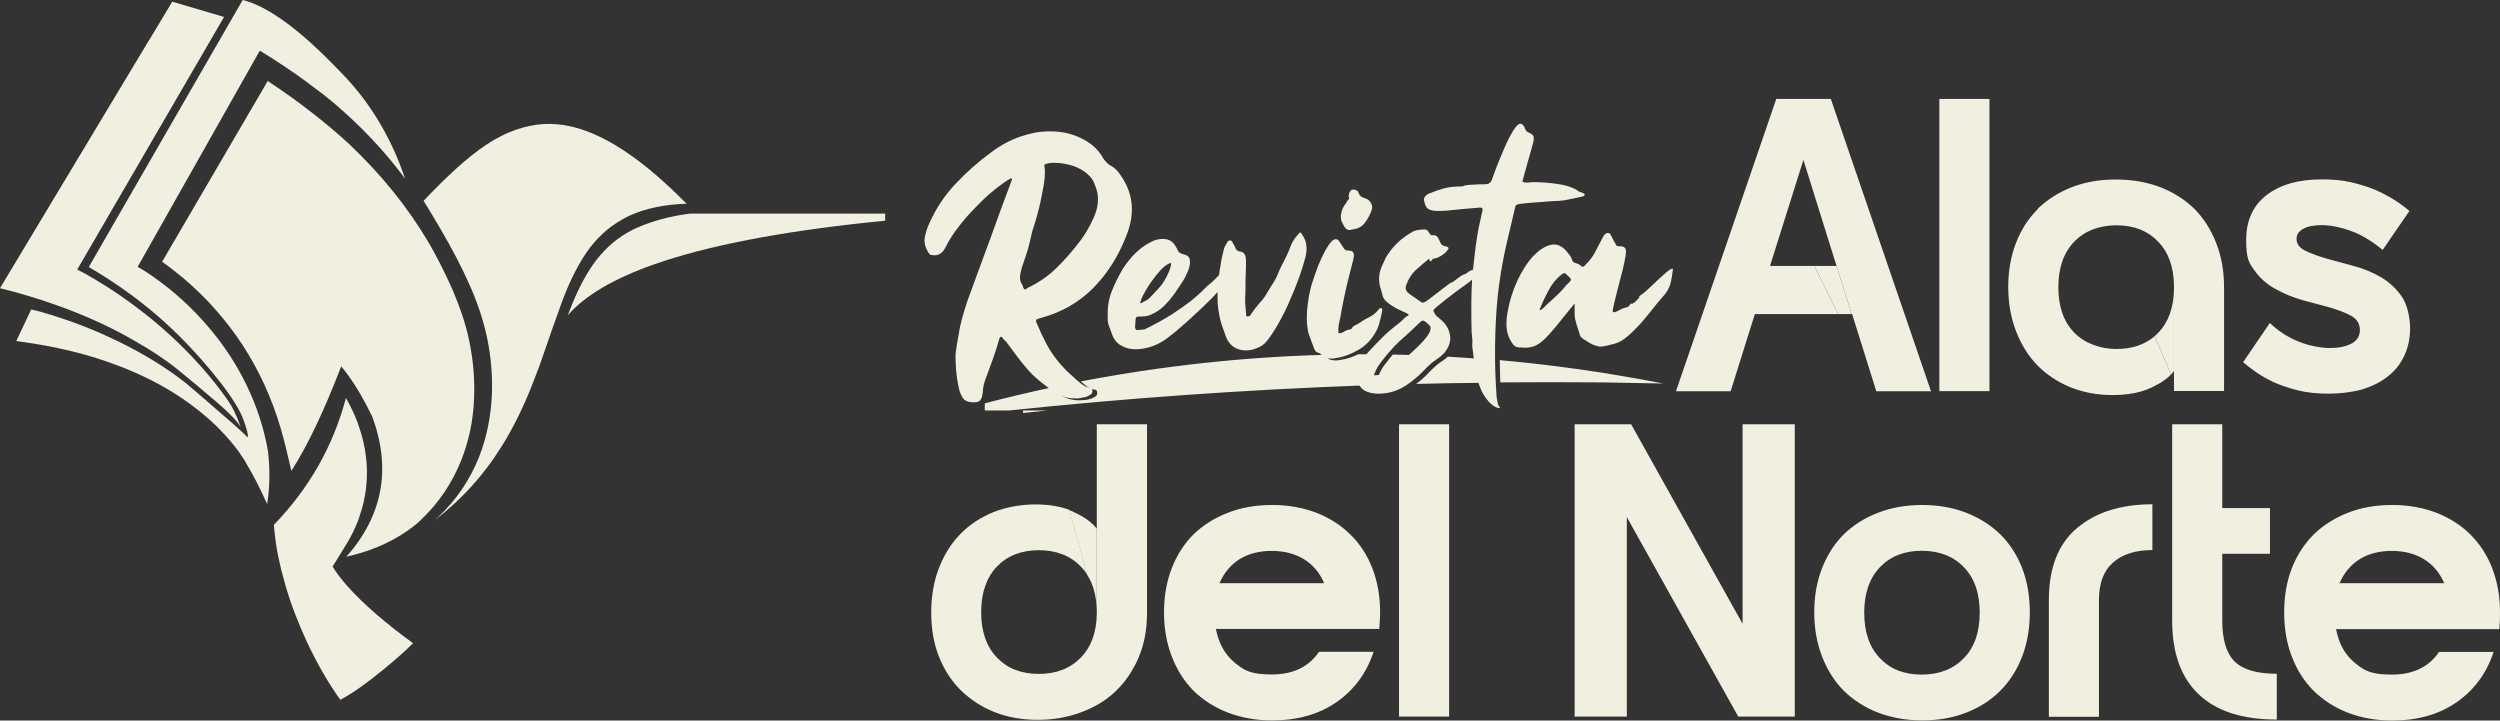
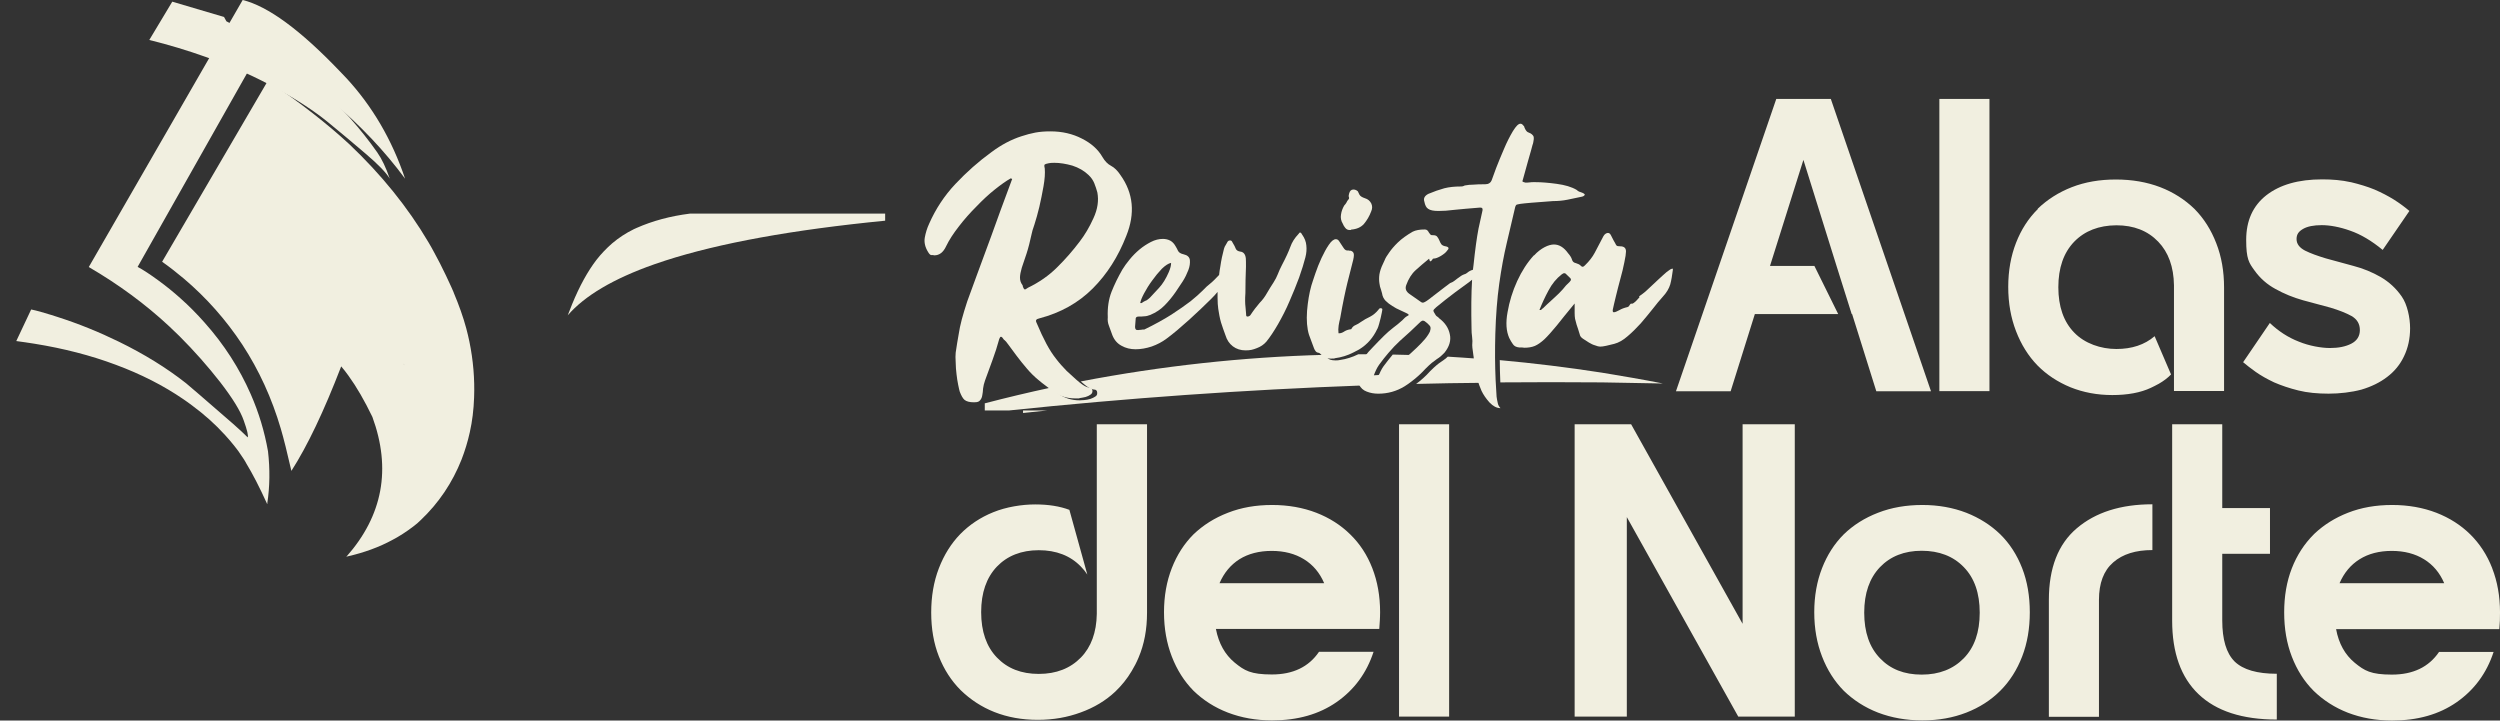
<svg xmlns="http://www.w3.org/2000/svg" id="Capa_1" version="1.1" viewBox="0 0 1796.6 517.8">
  <rect x="0" y="0" width="1796.6" height="517.8" fill="#333333" stroke="none" />
  <defs>
    <style> .st0 { fill: #f1efe0; } </style>
  </defs>
  <g>
    <path class="st0" d="M636.1,153.5h-140.2c-14.3,1.8-27.1,5.3-38.4,10.3l-2,.9c-5.7,2.8-10.9,6.2-15.6,10.2-4,3.5-7.8,7.4-11.3,11.9-6.2,8.1-12.1,18.7-17.5,31.9-.9,2.2-1.9,4.9-3.1,7.9,12.2-14.1,32.8-26.3,62-36.6,2.6-.9,5.3-1.8,8-2.7,39-12.6,91.7-22.2,158.1-28.7v-5.3h0Z" />
    <path class="st0" d="M946,368.5c-9.6-3.7-20.2-5.6-31.8-5.6s-22.1,1.8-31.8,5.6c-9.6,3.7-17.8,8.9-24.7,15.5-6.7,6.7-11.9,14.8-15.6,24.3-3.7,9.5-5.6,20-5.6,31.7s1.9,22.2,5.6,31.8,8.9,17.8,15.6,24.6c6.9,6.7,15.1,12,24.7,15.7,9.7,3.7,20.2,5.6,31.8,5.6,18.3,0,33.8-4.4,46.4-13.2s21.5-20.8,26.5-36.1h-39.2c-7.4,10.9-18.7,16.3-33.9,16.3s-19.7-2.8-26.7-8.5c-7-5.8-11.5-13.8-13.5-24.2h117.4c.2-1.9.3-3.9.4-5.9.1-1.9.2-3.9.2-6.1,0-11.6-1.9-22.2-5.6-31.7-3.7-9.5-9-17.6-15.9-24.3-6.7-6.6-14.8-11.8-24.3-15.5M913.9,395.9c9,0,16.7,2,23.2,6s11.3,9.7,14.5,17.2h-75.2c3.2-7.4,8-13.2,14.3-17.2,6.4-4,14.2-6,23.2-6M824.2,304.9h-36v136.3c-.2,13.3-4.1,23.8-11.4,31.3-7.6,7.8-17.7,11.8-30.3,11.8s-22.5-3.9-30.1-11.8c-7.5-7.8-11.3-18.7-11.3-32.6s3.8-24.8,11.3-32.7c7.5-7.8,17.6-11.8,30.1-11.8s22.7,3.9,30.3,11.8c1.7,1.7,3.2,3.6,4.6,5.7l-12.9-46.5c-6.9-2.6-15.1-3.9-24.6-3.9s-20.8,1.8-30.1,5.6c-9.2,3.7-17.1,9-23.7,15.7-6.6,6.8-11.7,15-15.4,24.6-3.7,9.6-5.5,20.2-5.5,31.8s1.8,22.1,5.5,31.5,8.9,17.5,15.7,24.3c6.9,6.7,14.9,12,24.2,15.7,9.4,3.7,19.7,5.6,31.1,5.6s21.3-1.8,30.9-5.3c9.7-3.5,18-8.5,24.9-15,4.5-4.3,8.5-9.2,11.8-14.8,1.8-3,3.5-6.2,4.9-9.6,4.1-9.6,6.1-20.3,6.1-32.3v-135.3M1289.8,304.9h-37.5v143.4l-80.1-143.4h-40.6v210.1h37.5v-143.4l80.1,143.4h40.6v-210.1M1041.4,304.9h-36v210.1h36v-210.1M1791,408.3c-3.7-9.5-9-17.6-15.8-24.3-6.7-6.6-14.8-11.8-24.3-15.5-9.6-3.7-20.2-5.6-31.8-5.6s-22.1,1.8-31.8,5.6c-9.2,3.6-17.2,8.6-23.9,14.9-.2.2-.5.4-.7.7-6.7,6.7-12,14.8-15.7,24.3s-5.5,20-5.5,31.7,1.8,22.2,5.5,31.8,8.9,17.8,15.7,24.6c6.9,6.7,15.1,12,24.6,15.7,9.7,3.7,20.2,5.6,31.8,5.6,18.3,0,33.8-4.4,46.4-13.2s21.5-20.8,26.5-36.1h-39.2c-7.4,10.9-18.7,16.3-33.9,16.3s-19.7-2.8-26.7-8.5c-7-5.8-11.5-13.8-13.4-24.2h117.3c.2-1.9.3-3.9.4-5.9.1-1.9.1-3.9.1-6.1,0-11.6-1.9-22.2-5.6-31.7M1742,401.9c6.5,4,11.3,9.7,14.5,17.2h-75.2c3.2-7.4,8-13.2,14.4-17.2s14.1-6,23.1-6,16.7,2,23.2,6M1453.2,408.3c-3.7-9.5-8.9-17.6-15.7-24.3-6.8-6.6-15-11.8-24.4-15.5-9.6-3.7-20.1-5.6-31.6-5.6s-22.2,1.8-31.9,5.6c-9.6,3.7-17.8,8.9-24.6,15.5-6.7,6.7-11.9,14.8-15.6,24.3-3.7,9.5-5.6,20-5.6,31.7s1.9,22.2,5.6,31.8,8.9,17.8,15.6,24.6c6.9,6.7,15.1,12,24.6,15.7,9.7,3.7,20.3,5.6,31.9,5.6s22.1-1.9,31.6-5.6,17.6-8.9,24.4-15.7c6.8-6.8,12-15,15.7-24.6s5.5-20.2,5.5-31.8-1.8-22.2-5.5-31.7M1351,407.6c7.5-7.8,17.5-11.8,30-11.8s22.7,3.9,30.3,11.8c7.6,7.8,11.4,18.7,11.4,32.7s-3.8,24.9-11.4,32.7c-7.6,7.8-17.7,11.8-30.3,11.8s-22.5-3.9-30-11.8c-7.5-7.8-11.3-18.7-11.3-32.7s3.8-24.8,11.3-32.7M1518.7,404.1c6.8-5.9,16.1-8.8,28.1-8.8v-32.9c-22.8,0-40.9,5.8-54.4,17.3-13.4,11.4-20,28.6-20,51.4v84h36v-84c0-12,3.4-21,10.2-26.9M1597,304.9h-36v141.1c0,23.1,6.3,40.8,19,52.9s31.4,18.2,56.2,18.2v-32.9c-14.1,0-24.2-2.9-30.3-8.8-6-6-8.9-15.8-8.9-29.6v-47.8h34.3v-32.9h-34.3v-60.1M1464.5,150.2c-6.8,6.7-12,14.8-15.7,24.3-3.7,9.5-5.6,20-5.6,31.7s1.9,22.2,5.6,31.8c3.7,9.6,8.8,17.8,15.4,24.6,6.6,6.7,14.5,11.9,23.7,15.7,9.2,3.7,19.2,5.6,30.1,5.6s20.3-1.7,27.7-5.2c1.9-.9,3.7-1.8,5.3-2.7.2,0,.3-.2.4-.2,3.5-2,6.5-4.3,8.8-6.7l-11.8-27.5c-7.2,6.2-16.4,9.2-27.5,9.2s-22.7-3.9-30.3-11.8c-7.6-7.8-11.4-18.7-11.4-32.6s3.8-24.8,11.4-32.7c7.6-7.8,17.7-11.7,30.3-11.8,12.5,0,22.5,3.9,30.1,11.8,7.3,7.6,11.1,18,11.3,31.3v76h36v-74.4c0-11.5-1.8-22.1-5.6-31.8-3.7-9.6-8.9-17.8-15.6-24.6-6.9-6.7-15.1-12-24.7-15.7-9.7-3.7-20.3-5.5-31.9-5.5s-22.1,1.8-31.6,5.5-17.6,8.9-24.5,15.5M1429.7,71.1h-36v210h36V71.1M1689.2,130.9c-6.2-1.4-13-2-20.4-2-17,0-30.3,3.8-40.1,11.4-9.7,7.6-14.5,18.3-14.5,32.1s2,16.5,6,22c4,5.6,9,10,15.1,13.3,6.1,3.4,12.7,6.1,19.8,8.1,6.9,1.9,13.5,3.6,19.7,5.3,6,1.8,11.1,3.8,15.1,6,4,2.3,6,5.7,6,10.1s-2.1,7.7-6.2,9.8c-4.1,2.1-9.2,3.1-15.3,3.1s-14.9-1.5-22.4-4.6c-7.5-2.9-14.5-7.4-20.8-13.4l-19.2,28.2c2.3,2,5.4,4.3,9.1,7,3.7,2.6,8.1,5.1,13.2,7.5,5.1,2.2,10.9,4.2,17.4,5.8,6.4,1.6,13.7,2.3,21.7,2.3s16.5-1,23.6-2.9c7.1-2.1,13.3-5.1,18.5-9.1,5.3-4,9.3-8.9,12.1-14.8,2.9-6,4.4-12.7,4.4-20.2s-2-17.1-6-22.8c-4-5.8-9-10.4-15.1-14-6.1-3.5-12.7-6.2-19.6-8-7-1.9-13.6-3.7-19.8-5.4-6-1.8-11-3.6-15-5.6-4-2.1-6.1-4.8-6.1-8.3s1.6-5.5,4.7-7.3c3.1-1.8,7.6-2.7,13.4-2.7s13,1.3,20.5,4c7.5,2.6,15.3,7.2,23.3,13.8l19.2-28c-3.2-2.7-6.9-5.5-11.2-8.2-4.2-2.6-8.8-5-13.9-7.2-5.1-2.1-10.8-3.8-17-5.3h-.2Z" />
    <path class="st0" d="M707.7,289.8v5.2h17.2c84.8-8.9,169.7-14.9,254.5-18-1.2-2.6-1.6-5.2-.9-7.8.7-3.1,2-6.2,4.1-9.2,1.2-1.8,2.6-3.6,4.1-5.4h-10.6c-4.3,2.1-8.7,3.5-13.1,4.1-.8.2-1.8.3-3.2.3-2.9,0-4.9-.6-6-1.9-.8-1-1.6-1.7-2.2-2.1-58.7,1.6-116.9,8-174.9,19.1.8.7,1.7,1.5,2.6,2.2,2.6,2.2,4.8,3.3,6.6,3.6,1.8,0,2.6.9,2.6,2.5s-.5,1.9-1.4,2.6c-1,.7-2.2,1.2-3.6,1.7-1.4.4-2.9.7-4.3.8-1.4,0-2.4.2-3.2.2-5.9,0-11-1.6-15.3-4.7-2-1.5-4-3-5.8-4.4-15.7,3.4-31.3,7.1-47,11.2" />
    <path class="st0" d="M1077.8,259c0,5.1.2,10.4.4,15.8,24.3-.2,48.6-.2,72.9,0,14.7.2,29.4.5,44,.8-14.7-2.9-29.4-5.4-44-7.8-24.5-3.8-49-6.8-73.4-9" />
    <path class="st0" d="M1038.7,257.8c-.9.7-1.8,1.4-2.9,2.1-1.1.7-2.3,1.6-3.6,2.7s-2.7,2.4-4.4,4.1c-3.1,3.5-6.5,6.5-10.1,9.2,15.9-.4,31.8-.7,47.6-.8-1.6-5.5-2.6-11.1-2.8-16.8,0-.2,0-.3-.1-.5-7.3-.6-14.7-1-22-1.5-.6.6-1.1,1.1-1.6,1.5" />
    <path class="st0" d="M1015.5,256.6c.5-.5,1-.9,1.5-1.4-5.4-.2-10.7-.3-16.1-.4-2.2,2.6-4.4,5.4-6.7,8.5-1.5,2.1-2.7,4.7-3.8,7.6,2.3,0,3.7-.2,4.2-.5,2.2-1.4,4.6-2.6,7.2-3.7,2.6-1,5.9-3.4,9.9-7.2.6-.5,1.8-1.5,3.7-3.1" />
    <path class="st0" d="M735.2,295v1.8c5.7-.6,11.5-1.2,17.2-1.8h-17.2" />
    <polyline class="st0" points="1319.8 191.1 1330.7 225.7 1331 225.7 1348.4 281.2 1387.7 281.2 1315.7 71.1 1276.5 71.1 1204.4 281.2 1243.7 281.2 1261.1 225.7 1321 225.7 1303.9 191.1 1272 191.1 1296 114.9 1319.8 191.1" />
-     <path class="st0" d="M257.3,304.5c-2.3-6.2-5.2-12.4-8.7-18.5-9.1,34.4-26.3,64.8-51.8,91.2.4,4.5.9,9.2,1.6,13.9h0c.9,6,2.2,12.2,3.7,18.4v.2c0,0,.2.5.2.5.8,3.1,1.7,6.4,2.7,10,4,13.9,9.3,27.6,15.7,41.4,7.4,15.7,15.4,29.5,23.9,41.3,8.8-4.7,19.4-12.2,31.6-22.3,4.3-3.5,8.1-6.8,11.5-9.8,3.5-3.1,6.6-6,9.1-8.6-20.1-14.6-35.6-28.1-46.7-40.5-1.1-1.3-2.2-2.6-3.3-3.8-2.3-2.8-4.4-5.5-6.1-8.1h0l-1.7-2.7,1.9-3c.6-1,1.2-1.9,1.7-2.7,3-4.8,5.2-8.5,6.8-11.1,3-5,5.6-10.2,7.7-15.6.4-1,.8-2.1,1.1-3.1,1.4-4,2.6-8.2,3.5-12.6.5-2.5.9-4.8,1.2-7,1.7-13.1.7-26.3-3.1-39.6-.8-2.7-1.6-5.3-2.6-8" />
-     <path class="st0" d="M107.2,28.7h0L0,207.1h0c14.2,3.5,27.7,7.6,40.6,12.2,18.6,6.6,35.9,14.3,51.7,23.1,14.7,8.2,26.6,16,35.7,23.4,9.1,7.4,18.2,15.1,27.5,23s15,13.9,17.4,18c-2.7-7.9-5.7-14.2-9-18.9-5.9-8.4-12.4-16.6-19.5-24.6-4.7-5.3-9.7-10.5-14.9-15.6-8.3-8.1-17.1-15.8-26.6-23.2-11-8.6-22.2-16.3-33.6-23.1-5.7-3.4-10.3-6-13.8-7.7L161,12.2,123.8,1.2l-16.5,27.5" />
-     <path class="st0" d="M493.6,146.6c-.2-.2-.3-.3-.4-.4-.7-.7-1.2-1.2-1.6-1.6-13.5-13.5-26.3-24.6-38.4-33.1-3.7-2.6-7.2-4.9-10.7-7-.4-.2-.9-.5-1.5-.9-10.9-6.4-21.4-10.7-31.5-12.9-3.1-.7-6.2-1.1-9.2-1.4-6.5-.6-13.1-.2-19.6,1.2-1.5.3-3.1.7-4.6,1.1-3.4.9-6.8,2.1-10.2,3.5-3.6,1.5-7.1,3.3-10.6,5.3l-1.4.8c-12.4,7.4-27,19.9-43.9,37.3h0c-1.1,1.2-3,3.1-5.6,5.8,5,8.2,9,14.7,11.9,19.8,8.6,14.7,15.5,27.9,20.7,39.6.6,1.4,1.2,2.8,1.8,4.1,5.3,12.4,9,24.2,11.3,35.2,2.8,13.6,3.9,27,3.4,40.4-.7,15.9-3.7,30.8-9,44.4,0,.3-.2.5-.3.8-6.6,16.4-16.3,30.7-29.1,42.8l-2.7,2.5,3.1-2.5c14.4-11.5,26.8-24.5,37.2-39,1-1.4,1.9-2.6,2.6-3.7,3.7-5.4,7.3-11.1,10.6-17,3.8-6.8,7.4-13.9,10.8-21.5,1.2-2.7,2.6-5.8,4-9.3,2.2-5.4,4.6-11.7,7.3-18.9l8.7-25.1c3-8.5,5.3-14.9,6.9-19.3,1.2-3.1,2.2-5.8,3.1-8,5.5-13.2,11.3-23.8,17.5-31.9,3.5-4.5,7.3-8.4,11.3-11.9,4.7-4,10-7.4,15.6-10.2l1.9-.9c11.2-5,24.7-7.8,40.3-8.3" />
-     <path class="st0" d="M771.4,367.8c-1-.4-2-.8-3-1.2l12.9,46.5c4.4,6.8,6.7,15.4,6.9,25.7v-58.9c-3.6-4.6-9.2-8.6-16.8-12M1551,239.1c-.8.9-1.7,1.7-2.6,2.5l11.8,27.5c.8-.8,1.5-1.6,2.1-2.4v-58.9c-.2,13.3-4,23.8-11.3,31.3Z" />
-     <path class="st0" d="M1330.7,225.7l-10.9-34.6h-15.9l17.1,34.6h9.8-.1Z" />
+     <path class="st0" d="M107.2,28.7h0h0c14.2,3.5,27.7,7.6,40.6,12.2,18.6,6.6,35.9,14.3,51.7,23.1,14.7,8.2,26.6,16,35.7,23.4,9.1,7.4,18.2,15.1,27.5,23s15,13.9,17.4,18c-2.7-7.9-5.7-14.2-9-18.9-5.9-8.4-12.4-16.6-19.5-24.6-4.7-5.3-9.7-10.5-14.9-15.6-8.3-8.1-17.1-15.8-26.6-23.2-11-8.6-22.2-16.3-33.6-23.1-5.7-3.4-10.3-6-13.8-7.7L161,12.2,123.8,1.2l-16.5,27.5" />
    <path class="st0" d="M248.6,55.9s0,0,0-.1c-1.5-1.6-3-3.2-4.5-4.7C215.8,21.5,192.6,4.5,174.4,0L63.8,191.9c21.3,12.4,40.6,26.6,57.7,42.5,2.6,2.4,5,4.8,7.5,7.2,10.7,10.7,20.4,21.7,29.3,33.1,8.8,11.4,14.5,20.6,16.9,27.6,2.5,7,3.4,11,2.8,12-2.9-2.9-6.5-6.2-10.7-9.9-20.9-18.2-32.1-27.8-33.6-29-14.1-11.1-30.2-21-48.2-29.8-14.3-7-29.1-13-44.4-17.9-1.5-.5-3-1-4.4-1.4-5.7-1.8-10.4-3.1-14.3-3.9l-10.7,22.7c4.4.6,8.7,1.2,13,1.9,21.1,3.4,40.5,8.4,58.4,15.1,18.1,6.7,34.4,15,48.7,24.8,2.2,1.5,4.3,3,6.4,4.6,8.8,6.5,16.6,13.5,23.5,21.1,2.3,2.6,4.6,5.1,6.6,7.7,1,1.3,2,2.6,3,3.9.9,1.3,1.8,2.6,2.7,4,.9,1.3,1.8,2.6,2.5,3.9.1.2.2.4.3.6,4.8,7.9,9.8,17.6,15.1,29.3,0,0,0,.2,0,.2,0,0,.2,0,.2,0,0-.2,0-.4,0-.6,1.8-11.9,2-24.3.5-37.3,0,0,0,0,0,0-2.5-14.2-6.6-27.8-12.4-41-8.1-18.5-19.1-35.7-33.2-51.5-5.5-6.2-11.2-12-17.3-17.4-5-4.5-10.3-8.8-15.8-12.8-6-4.4-11-7.7-15-9.8L186.7,36.4c8.6,5.2,16.8,10.6,24.7,16.1.1,0,.2.2.4.2l.3.2c4.6,3.3,9.2,6.6,13.6,10,4.5,3.3,8.8,6.6,13,10.1,20.3,17.1,37.8,35.6,52.4,55.4-9.4-28-23.6-52.2-42.4-72.5M326.1,210.3c-.6-1.3-1.2-2.7-1.8-4.1-2.4-5.3-5.1-11-8.1-16.9-1.4-2.6-2.8-5.4-4.3-8.1-1.3-2.4-2.6-4.8-4-7.1-14.8-25.1-33.8-48.6-56.9-70.5-8.1-7.5-16.8-14.8-26-22-10.2-8-21.1-15.8-32.6-23.4l-75.9,129.9c5.4,3.8,10.6,7.9,15.6,12.1,16.4,13.9,30.3,29.7,42,47.4,12.1,18.5,21.3,38.7,27.7,60.5,2.1,7.1,4.6,17.2,7.6,30.3,11.5-17.9,23.4-42.9,35.8-75.1,1.8,2.1,3.6,4.4,5.3,6.8,5.8,8,11.5,17.9,17.1,29.5,13.7,37.4,7.5,70.9-18.7,100.5.2,0,.4,0,.6-.2,12-2.7,23-6.7,32.7-12,1.1-.6,2.1-1.1,3.1-1.7,5.5-3.2,10.6-6.8,15.4-10.8l-1.1.9,2.7-2.5c13-12.3,22.8-26.9,29.4-43.6,2.4-6.2,4.4-12.7,5.9-19.5,1.8-8,2.8-16.3,3.1-25,.5-13.3-.6-26.7-3.4-40.3-.6-3-1.4-6.2-2.2-9.3-2.2-8.2-5.3-16.9-9.1-25.9M289.8,261.2l.4.4c.2.3.3.6.5,1l-.8-1.4h0Z" />
-     <path class="st0" d="M290.2,261.6l-.4-.4.8,1.4c-.2-.4-.3-.7-.5-1h0Z" />
  </g>
  <g>
    <path class="st0" d="M1201.8,193.1c-.8,0-2.1.8-4.1,2.4-1.8,1.6-3.9,3.4-6.1,5.5-2.2,2.1-4.4,4.1-6.4,6-2,2-3.6,3.3-4.7,4.1-2.1,1.4-2.9,2.1-2.5,2.2.4,0,.2.5-.6,1.2-1.3,1.5-2.2,2.4-2.8,2.8-.6.5-1.1.8-1.4.9s-.7,0-1,0-.7.4-1.2,1.2c-.3.7-.8,1.1-1.5,1.3-2.2.5-4.1,1.2-5.8,2.2-1.8,1-3.1,1.5-3.9,1.5s-.9-.6-.8-1.8c.5-2.3,1.2-5.5,2.2-9.5s2-8.2,3.2-12.5,2.2-8.3,2.9-12c.8-3.7,1.2-6.4,1.2-7.9,0-2.5-1.4-3.7-4.2-3.7s-2.7-.6-3.4-1.9c-.8-1.3-1.8-3.2-3.1-5.8-.6-1.3-1.3-1.9-2.3-1.9s-2.4.8-3.2,2.3c-2.5,4.9-4.6,8.9-6.3,12-1.6,3-3.9,6-7,9-.6.7-1.2,1-1.7,1s-.9-.3-1.6-1c-.6-.6-1.6-1.1-3.2-1.6-1.5-.3-2.4-1.1-2.8-2.5-.4-1.4-1.3-2.9-2.8-4.6-3-4.2-6.4-6.3-10.2-6.3s-9.4,2.6-14.2,7.8h-.2c-4.7,5.1-8.7,11.3-12,18.5s-5.6,14.7-6.9,22.3c-1.4,7.5-1,13.7,1.2,18.6.8,1.6,1.6,3,2.6,4.4.9,1.4,2.4,2.2,4.6,2.4h1.9c.6,0,1.2.2,1.8.2,2.8,0,5.3-.4,7.5-1.3,2.1-.9,4.4-2.5,6.9-4.8,2.5-2.4,5.4-5.7,8.8-9.8,3.3-4.2,7.6-9.5,12.9-15.9v6.8c0,1.6.1,3,.3,4.2.3,1.2.7,2.6,1.1,4.2.6,1.6,1.4,4.2,2.5,7.8.3.8,1,1.6,2.2,2.4,1.3.9,2.7,1.8,4.2,2.7,1.5.9,2.9,1.6,4.4,2,1.5.6,2.7.9,3.6.9s2.8-.2,4.4-.6c1.7-.4,3.6-.9,5.8-1.4,3.1-.8,6.3-2.6,9.6-5.5,3.2-2.7,6.3-5.8,9.4-9.2,3-3.5,5.9-7,8.6-10.4,2.7-3.5,5.1-6.4,7.2-8.7,2.7-2.9,4.5-5.9,5.4-8.9.8-3,1.4-6.6,1.9-10.6,0-.6-.1-.8-.4-.8ZM1128.1,202.5c-1.9,1.7-3.6,3.5-5.1,5.5-1.7,1.9-3.5,3.7-5.4,5.4-2.5,2.3-4.5,4.1-5.9,5.4s-2.4,2.3-3.1,3v-.2c-.6.6-1,1-1.2,1.2-.3,0-.6,0-1.1,0,1.8-4.6,3.9-9.2,6.5-14,2.5-4.8,5.7-8.7,9.6-11.7.8-.5,1.3-.8,1.6-.8.6,0,1.1.2,1.6.8,1.2,1.1,2.1,2,2.9,2.8.7.8.6,1.6-.4,2.5Z" />
    <path class="st0" d="M746.9,228.8c15.3-4,28.1-11.2,38.4-21.5s18.3-22.9,24.1-37.8c6.5-16.1,5.1-30.7-4.2-43.7-2.1-3.2-4.4-5.4-6.7-6.6-2.5-1.3-4.5-3.4-6.2-6.3-3.2-5.6-8.2-10-14.8-13.3-6.6-3.4-14.1-5.2-22.6-5.2s-13.6,1.2-20.8,3.5c-7.2,2.3-14.5,6.1-21.7,11.5-9.1,6.6-17.7,14.2-25.8,22.8-8,8.5-14.2,18-18.8,28.4-1.6,3.4-2.6,6.8-3.2,10.1-.6,3.4.2,6.9,2.3,10.3.8,1.4,1.5,2.1,2.2,2.3h1.3c.4,0,.8.2,1,.2,3.7,0,6.5-2.2,8.5-6.5,2.2-4.6,5.3-9.3,9.2-14.3,3.9-5.1,8.1-9.8,12.6-14.3,4.4-4.6,8.8-8.7,13.2-12.2s8.2-6.2,11.4-8h.3c.3.2.6.4.8.4-6.1,16.3-11.1,30-15.1,41.2-4.1,11.2-7.6,20.7-10.4,28.2-2.8,7.6-5.1,13.8-6.8,18.6-1.6,4.9-2.9,9.2-3.9,12.9-1,3.8-1.8,7.5-2.3,11-.7,3.5-1.3,7.8-2.1,12.9-.2,1.8-.2,4.2,0,7,0,2.9.3,5.8.6,8.5s.7,5.3,1.2,7.7c.5,2.3.8,3.9,1.1,4.8,1.1,2.9,2.2,4.9,3.5,6,1.4,1.1,3.6,1.7,6.6,1.7s3.7-.5,4.5-1.4c.9-1,1.4-2.2,1.6-3.6.3-1.5.5-3.1.6-5,.2-1.8.7-3.7,1.4-5.7,1.8-4.9,3.6-9.8,5.4-14.8,1.8-4.9,3.4-9.8,4.8-15,.4-1.1.8-1.6,1.2-1.6s1,.4,1.5,1.2c.4.7.8,1.1,1.2,1.3.4.2,1.4,1.4,2.9,3.5,1.6,2.2,3.5,4.7,5.7,7.7,2.3,3,4.7,6.1,7.4,9.2,2.7,3.2,5.5,5.9,8.2,8.1,1.6,1.4,3.4,2.8,5.3,4.2,1.8,1.4,3.8,2.9,5.8,4.4,4.3,3.1,9.4,4.7,15.3,4.7s1.9,0,3.2-.2c1.5-.2,2.9-.5,4.3-.8,1.4-.4,2.6-1,3.6-1.7s1.4-1.5,1.4-2.6c0-1.6-.9-2.4-2.6-2.5-1.7-.2-3.9-1.4-6.6-3.6-.9-.8-1.7-1.5-2.6-2.2-2.5-2.2-4.8-4.3-6.8-6.2-2.6-2.7-5.2-5.5-7.6-8.7-2.4-3-4.7-6.6-6.9-10.7s-4.6-9.2-7.2-15.4c-.4-.9-.4-1.5,0-1.9.2-.4.9-.7,2.1-1ZM738.6,206.9c-.6.3-1,.6-1.3.8-.2.2-.5.3-.8.3-.5,0-1-.8-1.5-2.3,0-.3,0-.6-.2-.8-1.3-1.7-1.8-3.5-1.8-5.4s.5-4.3,1.3-7.1c.9-2.7,2-6.1,3.4-10.1,1.3-3.9,2.5-8.8,3.8-14.7,0-.6.7-2.7,1.9-6.3,1.2-3.6,2.3-7.8,3.5-12.6,1.1-4.8,2.1-9.7,3-14.8.9-5.1,1.2-9.4.9-12.9-.4-1.6-.4-2.5,0-2.8.4-.3,1.3-.6,2.9-.9h0c.8-.2,2.1-.3,4-.3,4,0,8.3.7,12.9,2,4.6,1.5,8.5,3.7,11.7,6.8,1.9,1.8,3.2,3.7,4.1,5.9.9,2.2,1.6,4.4,2.2,6.6,1.1,5.9.2,12-2.8,18.5-2.9,6.4-6.2,12-9.9,16.8-4.9,6.5-10.3,12.7-16.2,18.5-5.9,5.9-12.9,10.8-21.2,14.8Z" />
    <path class="st0" d="M989.8,236.4c.5-1,.9-2.2,1.3-3.7.4-1.5.8-2.9,1.1-4.2.3-1.4.6-2.6.8-3.7l.3-1.7c.3-1.1,0-1.6-1.1-1.6h0c-.6-.1-1.1.3-1.6,1.1-1.7,2.1-3.7,3.8-6,5-2.4,1.1-4.6,2.4-6.8,3.9-1.1.8-2.2,1.5-3.6,2.1-1.3.5-2.3,1.4-3,2.7,0,.3-.4.4-1.1.4-1.7.3-3.2.9-4.5,1.8-1.3.8-2.5,1.1-3.7,1-.2-1.8-.2-3.7.1-5.6s.7-3.6,1.1-5.2c1.9-10.9,3.7-19.4,5.2-25.5,1.6-6.3,2.8-11,3.6-14.2.9-3.2,1.2-5.4,1-6.4-.1-1.1-.8-1.9-2.1-2.4-.3,0-.6,0-.9,0-.3,0-.6-.2-.8-.2-1.6.3-2.8-.4-3.8-2.2-1.1-1.8-2.1-3.2-2.9-4.4-.6-1-1.4-1.5-2.4-1.5-1.6,0-3.3,1.4-5.1,4.1-1.8,2.6-3.5,5.8-5.2,9.4s-3.1,7.3-4.4,11c-1.3,3.7-2.2,6.7-2.9,8.8-1.5,5.3-2.5,11.3-3.1,18.2-.5,6.9,0,12.7,1.4,17.2l3.6,9.7c.3.8.7,1.5,1.1,2,.5.7,1.2,1.1,2.1,1.2.2,0,.4.2.6.2.7.4,1.4,1.1,2.2,2.1,1.1,1.3,3.1,1.9,6,1.9s2.4,0,3.2-.3c4.5-.6,8.8-1.9,13.1-4.1,1.4-.7,2.8-1.4,4.2-2.2,5.7-3.5,10-8.4,12.9-14.6Z" />
    <path class="st0" d="M1075.5,285c-.3-4.1-.5-8.2-.7-12.1-.2-5.5-.4-10.8-.4-15.8s0-11.8.2-17.3c.4-13.2,1.3-25.1,2.8-35.8,1.5-10.7,3.3-20.5,5.4-29.3,2.1-8.9,4.1-17.5,6.1-26,.2-.6.4-1,.7-1.4.3-.3,1.3-.5,3-.8,1.6-.2,4.1-.5,7.8-.8,3.6-.3,8.8-.7,15.7-1.2,3.5,0,7-.3,10.4-1,3.5-.7,7-1.4,10.5-2.2,1.1-.3,1.8-.8,1.9-1.6-.8-.8-1.8-1.3-2.9-1.6-1.2-.3-2.1-.8-2.9-1.6-3.7-2.2-8.5-3.6-14.5-4.4-5.9-.8-11-1.2-15.2-1.2s-2.5,0-3.4.1c-.8,0-1.6.2-2.3.2h-1.6c-1.1-.3-1.7-.5-1.9-.7-.2-.1-.1-.7.3-1.8,1.5-5.4,2.7-9.7,3.6-13,.9-3.2,1.6-5.8,2.2-7.7.5-1.9.9-3.4,1.2-4.5v.4c.3-1.1.5-2.3.7-3.7.1-1.4,0-2.3-.6-2.9-.4-.5-.9-1-1.6-1.4-.7-.3-1.4-.6-2.2-1-.8-.5-1.5-1.5-2.2-3.1-.1-.8-.4-1.3-.9-1.6-.6-.9-1.3-1.3-2.1-1.3-1.4,0-3.2,1.8-5.4,5.4-2.2,3.7-4.4,8-6.4,12.8-2.1,4.8-3.9,9.3-5.6,13.6-1.6,4.3-2.6,7.1-3.1,8.5-.8,2.2-2.4,3.2-4.7,3.2-3.8,0-6.7.1-8.8.3-2.1,0-3.7.2-4.7.4-1,0-1.7.3-2.2.6-.5.2-1.1.3-1.8.3-4.5,0-8.5.4-12,1.3-3.6,1-7.4,2.3-11.4,4-2.7,1.4-3.7,3.2-2.9,5.6.5,2.6,1.4,4.4,2.8,5.2,1.4,1,3.8,1.5,7.3,1.5s6.8-.2,11.4-.8c4.7-.5,10.7-1,18.1-1.6h.8c1.4,0,1.8,1,1.2,2.9-.5,2.1-1.4,6.2-2.7,12.3-1.2,6.2-2.4,15-3.6,26.4-.1,1-.2,2.1-.4,3.1h-.1c-1.5.4-2.8,1.1-4.1,2.2-.5.5-1.2.8-2.2,1.1-1,.3-2.5,1.2-4.7,2.9-1.7,1.4-2.9,2.2-3.4,2.5-.6.3-1,.5-1.3.6-.3,0-.7.3-1.2.7-.6.4-1.8,1.3-3.6,2.7-5.6,4.3-9.3,7.2-11.3,8.7s-3.4,2.2-4.1,2.2-.6-.2-1.2-.4c-2.9-2-5.7-4-8.3-5.8s-3.4-3.9-2.4-6.5c1.6-4.4,3.8-8,6.8-10.7,2.9-2.6,6.1-5.4,9.6-8.2.3,1.3.6,1.9.9,1.9s.5-.2,1-.7.5-.6.6-.9c.2-.3.4-.4.8-.4,1.3,0,3-.6,5.2-1.9,2.1-1.3,3.6-2.5,4.4-3.7,1.6-1.6,1.4-2.6-.6-3.1-1.8-.3-2.9-.8-3.5-1.6-.6-.9-1.1-1.8-1.4-2.7-.4-1-.9-1.8-1.5-2.6-.5-.8-1.5-1.2-3.1-1.2s-1.6-.2-1.9-.6c-.4-.5-.8-.9-1.1-1.4-.2-.5-.5-.9-.9-1.3-.4-.5-1.1-.8-2.2-.8-3.4,0-6.3.5-8.5,1.6-4.3,2.5-7.8,5-10.6,7.7-2.7,2.6-4.8,5.1-6.3,7.3-1.6,2.2-2.7,4-3.2,5.4-.7,1.5-1.1,2.3-1.2,2.6-1.4,2.8-2.2,5.4-2.6,7.7-.3,2.3-.3,4.4,0,6.3.2,1.8.6,3.3,1.1,4.5.4,1.3.6,2.2.8,2.8.3,2.1,1.1,3.8,2.5,5.3,1.5,1.5,3.1,2.7,4.9,3.8,1.8,1.2,3.7,2.2,5.6,3,1.9.9,3.4,1.6,4.7,2.2,1.7.8,1.9,1.4.6,1.9-1.2.6-2.5,1.7-3.8,3.2-2.1,1.9-4.3,3.7-6.6,5.4-2.3,1.8-4.5,3.7-6.6,5.8-2.6,2.6-5.3,5.3-8,8.2-1.1,1.1-2.1,2.2-3.1,3.3-1.5,1.8-2.9,3.6-4.1,5.4-2.1,3-3.4,6.1-4.1,9.2-.6,2.6-.3,5.2.9,7.8.2.4.4.8.6,1.2,1.2,2.3,3,4,5.5,4.9,2.5,1,5.3,1.5,8.3,1.5,6.9,0,13.2-1.8,18.9-5.3,1.7-1.1,3.4-2.2,5-3.5,3.6-2.7,7-5.8,10.1-9.2,1.7-1.7,3.1-3,4.4-4.1,1.4-1.1,2.6-2,3.6-2.7,1.1-.7,2.1-1.4,2.9-2.1.5-.4,1-.9,1.6-1.5.4-.3.7-.7,1.1-1.1,3.5-4.4,4.8-8.8,3.8-13.2-.9-4.5-3.4-8.3-7.8-11.6-.3-.5-.8-.9-1.4-1.2-.5-.3-.8-.7-1.1-1.2-1-1.5-1.5-2.5-1.5-3s.7-1.3,2.1-2.5c2.1-1.7,4.4-3.5,6.7-5.4,2.4-1.9,4.7-3.6,6.9-5.3,2.6-1.9,5.2-3.8,7.8-5.7,1.6-1.1,3-2.2,4.3-3.3-.6,9.8-.7,21.6-.4,35.2,0,1.9.1,3.9.4,5.8.3,2.1.3,4.1.1,6,0,1.3.2,2.6.4,4,.2,1.2.3,2.5.5,3.8,0,.2,0,.3.1.5.3,5.6,1.2,11.2,2.8,16.8.8,2.6,1.8,5.2,2.9,7.8,1.3,2.7,3.2,5.5,5.7,8.3,2.6,2.7,5.2,4.1,7.9,4.1-1.1-1.2-1.8-2.5-2-3.9-.3-1.4-.6-2.8-.8-4.4ZM1027.8,237.8c-.7,1.7-1.9,3.6-3.7,5.8-1.8,2.1-3.8,4.2-6,6.3-1.5,1.4-2.9,2.7-4.3,4h0c-.5.4-1,.8-1.5,1.3-1.9,1.6-3.1,2.6-3.7,3.1-4,3.8-7.3,6.2-9.9,7.2-2.6,1.1-5,2.3-7.2,3.7-.6.3-2,.5-4.2.5,1.1-2.9,2.3-5.5,3.8-7.6,2.3-3.1,4.5-6,6.7-8.5,2.8-3.3,5.5-6.1,8.2-8.6,4.9-4.3,9.9-8.9,14.9-13.8.7-.5,1.2-.8,1.6-.8s.7.2,1.3.4c1.5,1.1,2.7,2.1,3.5,3.1.9.9,1,2.2.4,3.9Z" />
    <path class="st0" d="M966.8,163.8c.8,1,1.8,1.5,3.1,1.5s.8,0,1.1-.3c4-.3,7.1-1.7,9.2-4.1,2.1-2.5,3.9-5.5,5.2-9,.9-2,.9-3.9,0-5.8-1-1.8-2.4-3-4.4-3.6-2.1-.7-3.5-1.5-4.1-2.7-.5-1.1-.8-1.8-1.1-2.3-1-.9-2.1-1.3-3.2-1.3-1.6,0-2.6,1-3.1,3-.3,1-.4,1.8-.1,2.6v-.2c.2.8.1,1.4-.4,1.8-.6.7-1.1,1.4-1.4,2.2-.4.7-.9,1.4-1.6,2.1-1.2,2.1-2,4.2-2.3,6.5-.4,2.3,0,4.5,1.3,6.6.4,1.1,1,2,1.8,3Z" />
    <path class="st0" d="M935.7,168.5c-.5-1-1-1.4-1.4-1.4s-.6.3-1.1,1c-2.8,2.9-4.8,6.1-5.9,9.3-1.2,3.3-3.2,7.7-6.1,13.2-1.1,2.1-2.1,4.3-2.9,6.4-.8,2-1.8,4-3.1,6-1.7,2.5-3.2,5.1-4.7,7.6-1.4,2.5-3.1,4.9-5.3,7.1-1.2,1.5-2.3,2.9-3.4,4.2-1.1,1.5-2.2,3-3.3,4.7-.6.6-1.3.9-2.1.9s-.9-.7-.9-1.8c-.2-1.6-.3-3.1-.4-4.7-.2-1.6-.3-3.2-.3-4.8s0-2.8.2-5.7c.1-2.9.1-6.1.1-9.4.1-3.3.2-6.5.3-9.4,0-2.9,0-4.9-.1-6-.3-3-1.7-4.7-4.1-4.9-1.6-.3-2.6-.9-3.1-2-.4-1.1-1.2-2.7-2.5-4.8-.3-.8-.8-1.2-1.6-1.2s-1.4.3-1.8.9c-.4.8-.8,1.5-1.3,2.3-.6.8-1,1.7-1.3,2.8-1.1,4.1-2,8.3-2.6,12.6-.4,2.1-.7,4.2-.9,6.2-1.1,1.2-2.2,2.3-3.3,3.4-1.3,1.3-2.3,2.2-3.2,2.9-1.5,1.1-3.3,2.8-5.4,5-2.1,2.1-5,4.7-8.6,7.6-3.7,2.8-8.2,6-13.6,9.5-5.5,3.5-12,7.1-19.6,10.8-.8,0-1.5,0-2.3.2-.8,0-1.5.2-2.1.2-1.6.2-2.3-.6-2.3-2.3.2-3.4.4-5.5.5-6.3.3-.7.9-1.1,2.1-1.1s3.1,0,4.2-.2c1.2,0,2.6-.4,4.2-1,4-1.7,7.4-3.9,10.2-6.8,2.8-2.8,5.5-6.1,8-9.7,1.5-2.2,3.1-4.7,5-7.5,1.8-2.8,3.1-5.6,4.1-8.2s1.3-5,1.1-7.2c-.3-2.2-1.8-3.5-4.4-4.1-2.2-.5-3.5-1.3-4.1-2.5-.5-1.1-1.1-2.2-1.7-3.2-1-1.8-2.2-3.2-3.8-4.1-1.7-.9-3.5-1.3-5.4-1.3-2.8,0-5.7.7-8.6,2.2-2.9,1.5-5.7,3.3-8.2,5.4-2.6,2.2-5,4.6-7.1,7.2s-3.9,5-5.2,7.2c-3.1,5.4-5.7,10.7-7.8,16-2.1,5.4-3,11.5-2.7,18.4-.2,1.9,0,4,.9,6.2.7,2.1,1.5,4.3,2.4,6.6,1.4,3.5,3.6,6,6.6,7.6,3,1.7,6.4,2.5,10.1,2.5s7.7-.7,11.6-2c3.9-1.4,7.4-3.2,10.6-5.6,4.9-3.6,10.3-8.2,16.4-13.7,6-5.5,11.2-10.4,15.6-14.8,1.8-1.8,3.4-3.5,4.7-5.1v4.3c0,3.1.2,5.7.5,7.9.5,3.4,1.1,6.7,2,9.8,1,3,2,6.1,3.2,9.2,1,3.3,2.7,5.9,5.3,7.9,2.5,1.9,5.6,2.9,9.1,2.9s5.3-.5,8.1-1.6c2.7-1,5-2.5,6.9-4.7,2.6-3.2,5.4-7.4,8.4-12.6,2.9-5.1,5.7-10.5,8.2-16.4,2.5-5.7,4.8-11.4,6.9-17,2-5.7,3.5-10.5,4.5-14.5.8-3,1-5.9.7-8.6-.2-2.6-1.2-5.3-3.1-7.9ZM822.2,210.8c1.6-3,3.5-6.1,5.8-9.2,2.2-3.1,4.6-6,7-8.5,2.5-2.4,4.7-3.8,6.6-4.2,0,1.8-.5,3.9-1.6,6.5-2.1,4.9-4.5,8.7-7,11.4-2.6,2.8-4.9,5.2-6.7,7.2-.8.8-1.7,1.4-2.6,2h-.2c-1,.4-2,1-3.1,1.8h-1c.3-1.7,1.2-4,2.8-7Z" />
  </g>
</svg>